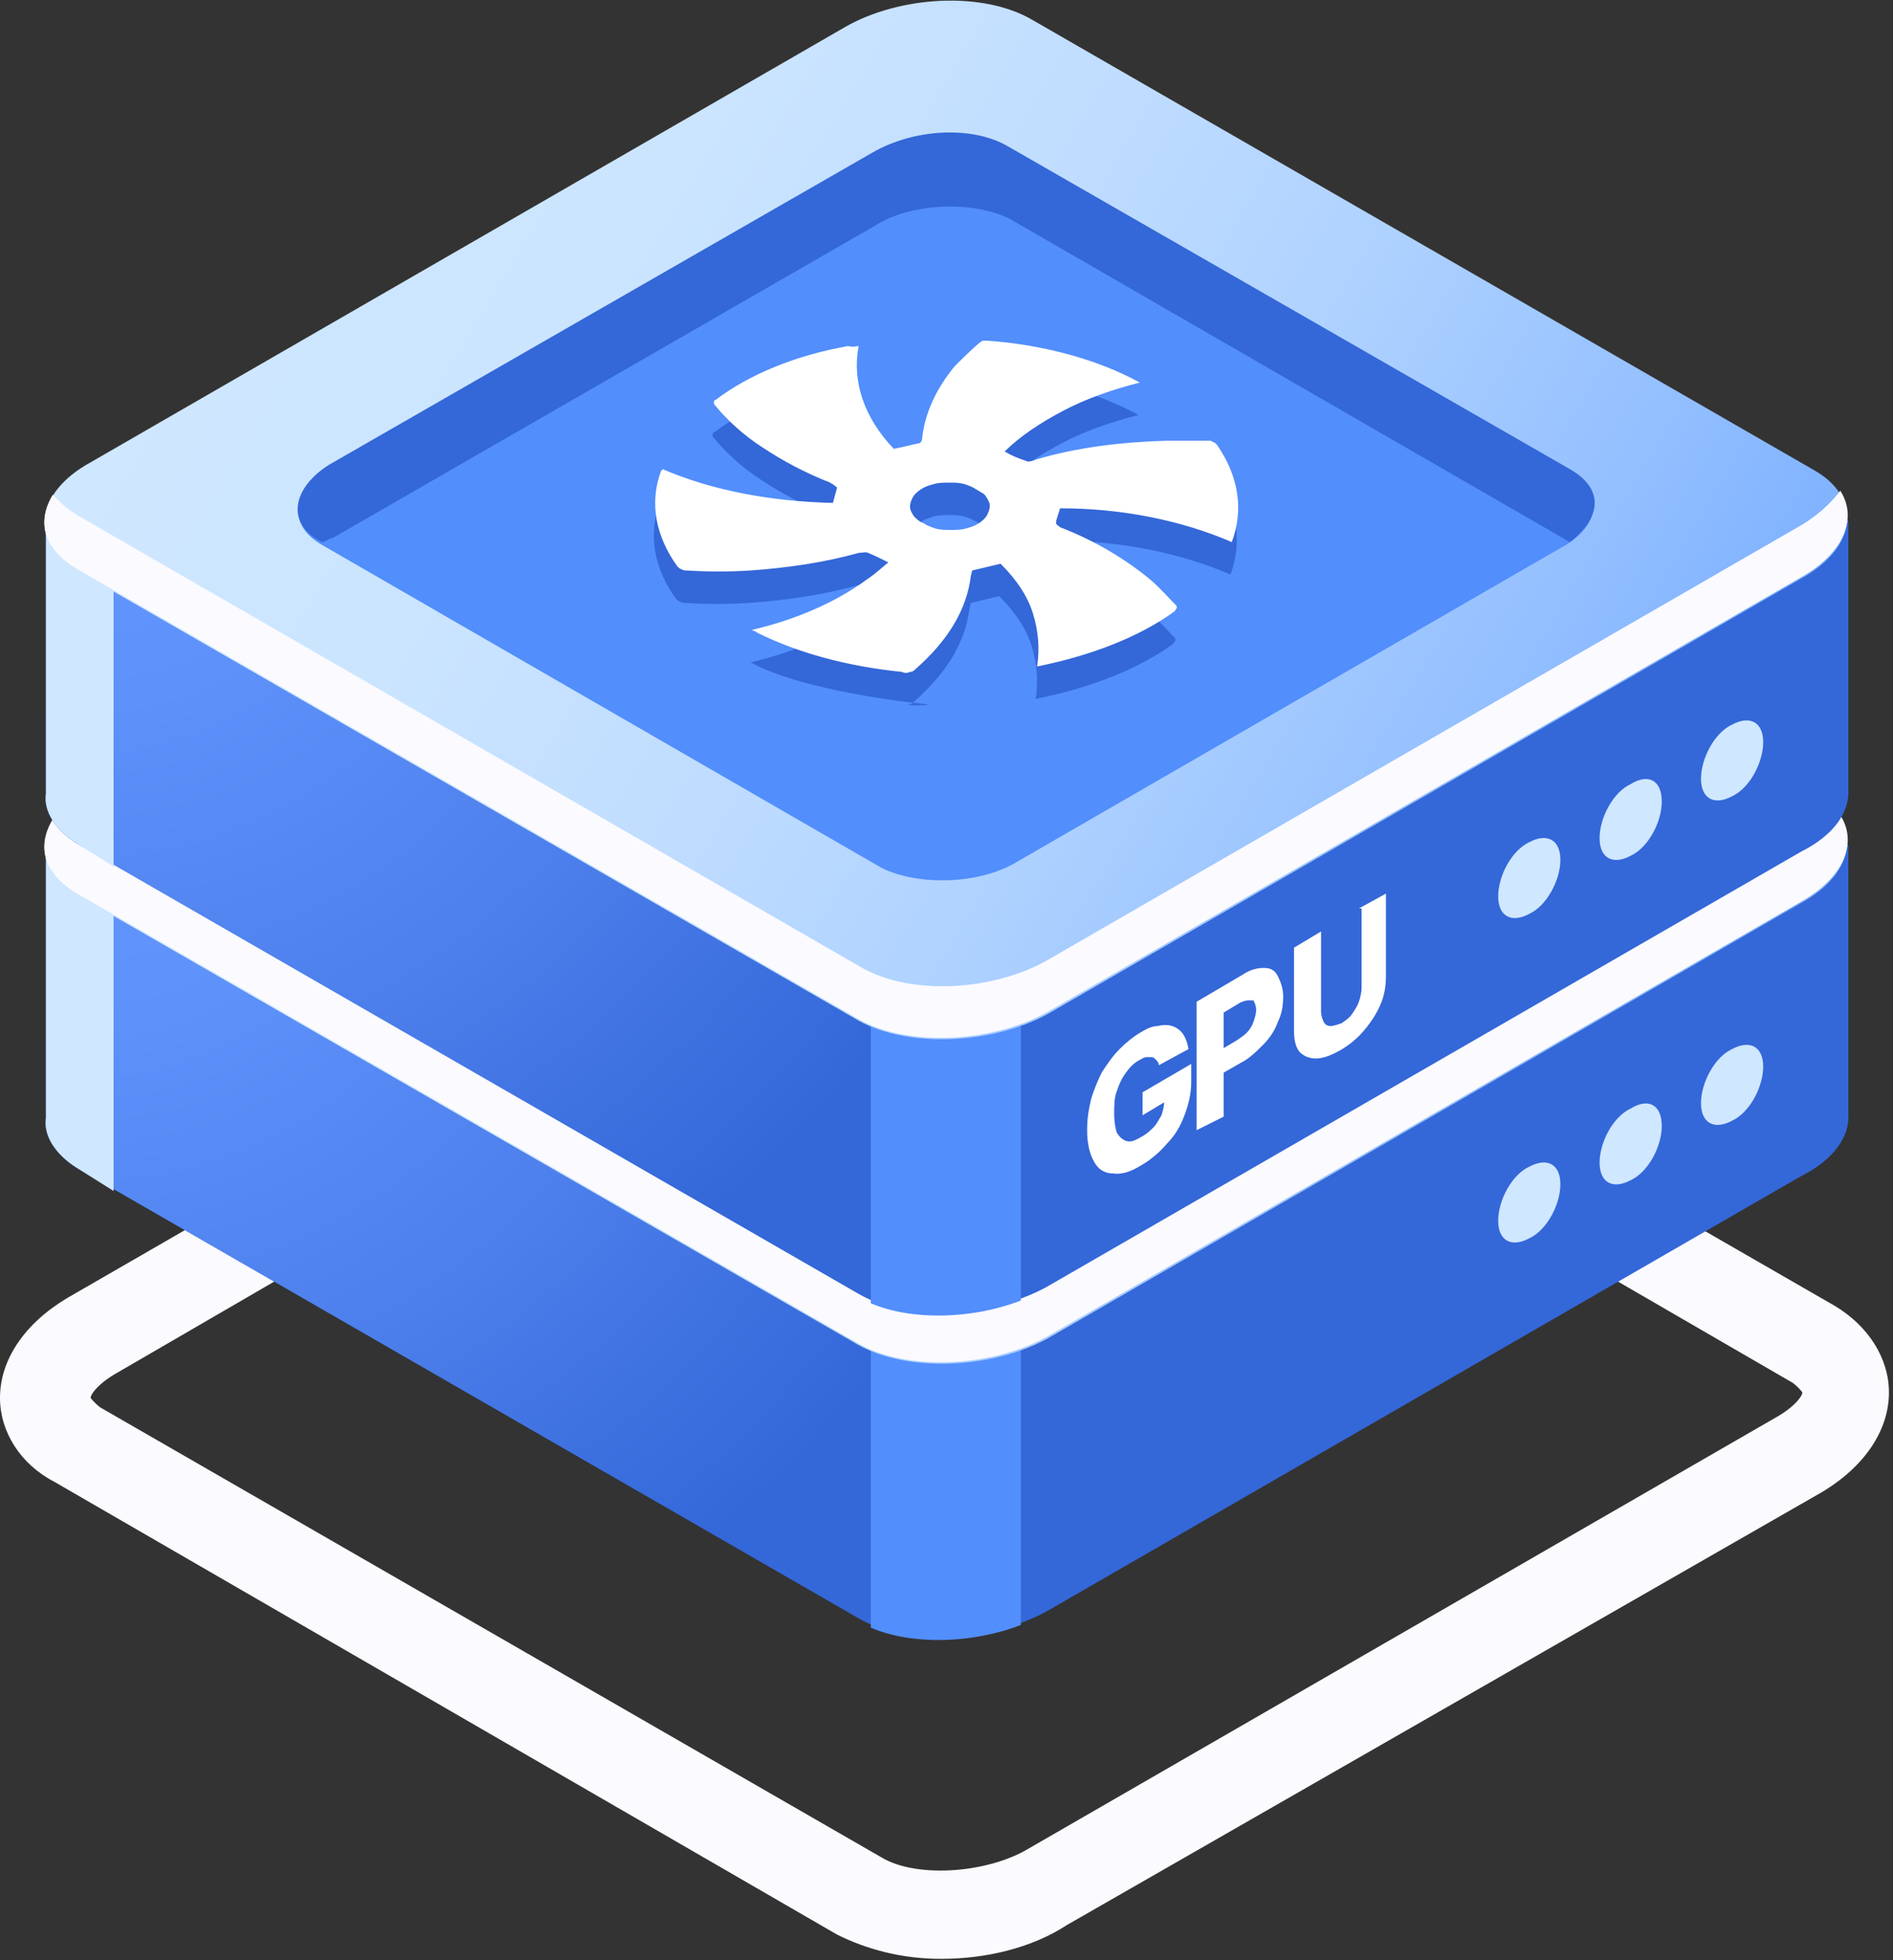
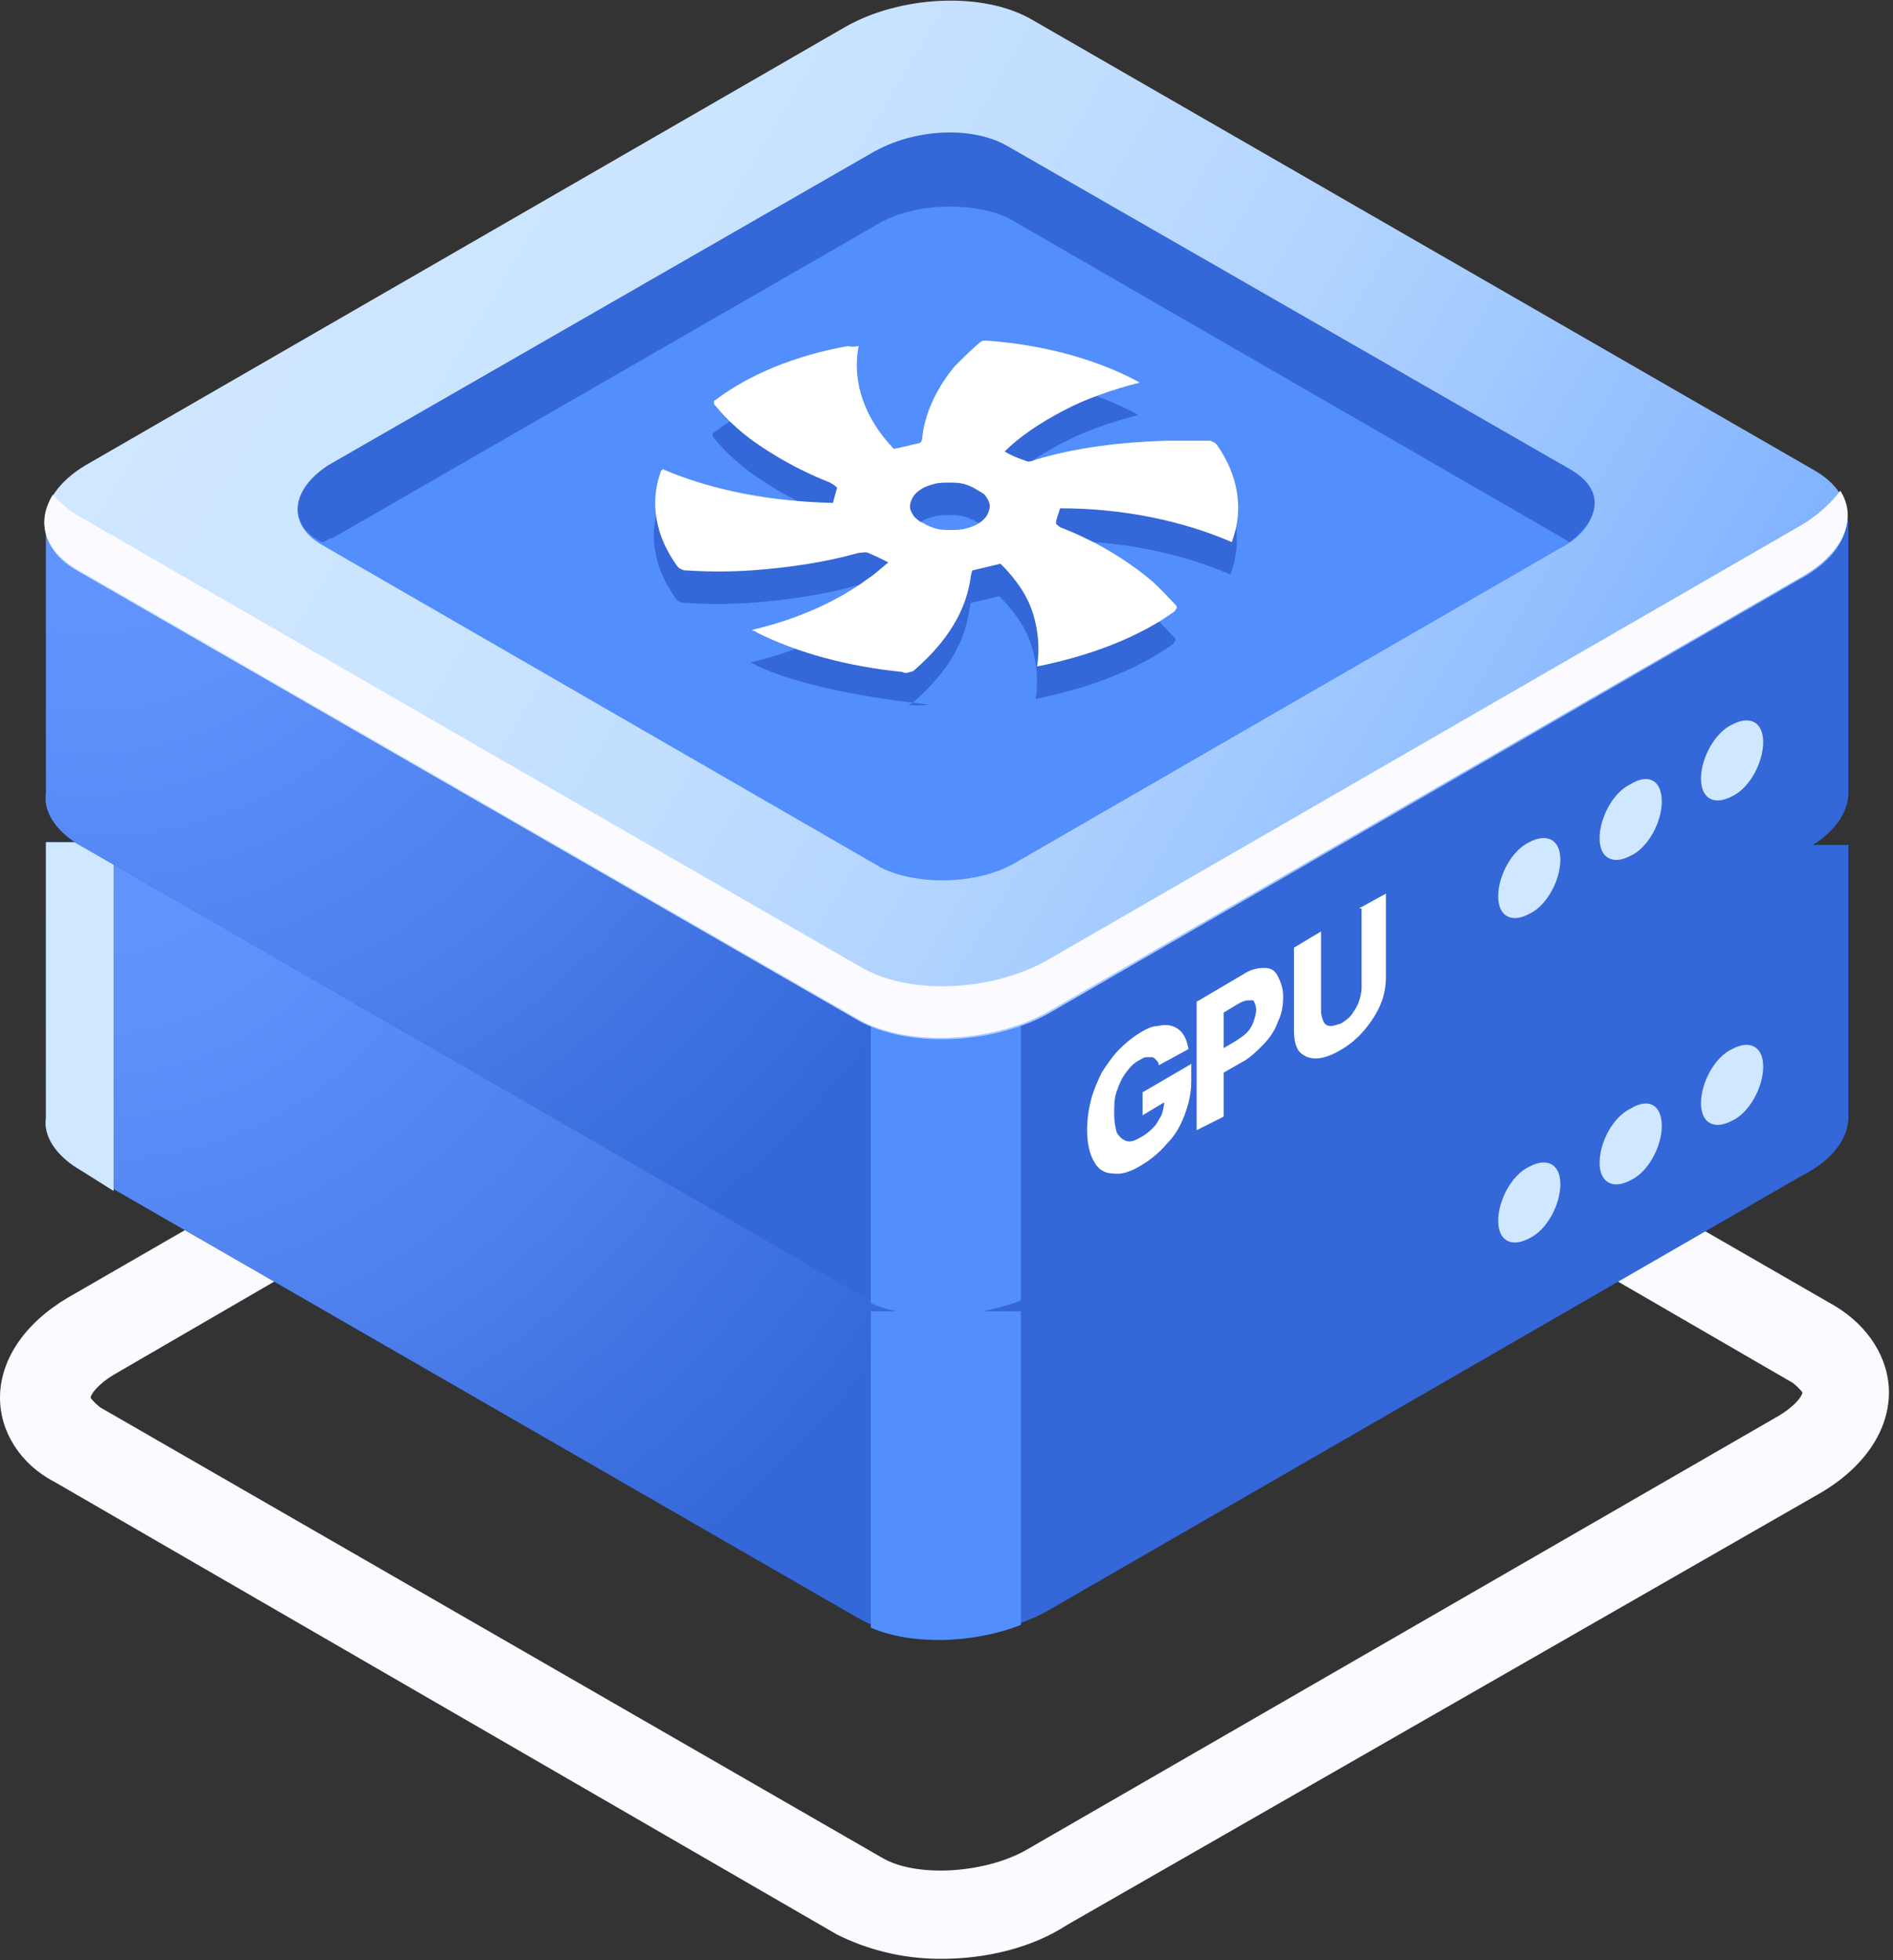
<svg xmlns="http://www.w3.org/2000/svg" version="1.1" id="Layer_1" x="0px" y="0px" viewBox="0 0 140 145" style="enable-background:new 0 0 140 145;" xml:space="preserve">
  <rect x="0" y="0" width="140" height="145" fill="#333333" stroke="none" />
  <style type="text/css">
	.st0{fill:#FAFAFF;}
	.st1{fill:#3467D8;}
	.st2{fill:url(#SVGID_1_);}
	.st3{fill:#CFE7FF;}
	.st4{fill:#528EFC;}
	.st5{fill:url(#SVGID_00000083799985198591191130000000673937981339508655_);}
	.st6{fill:url(#SVGID_00000124129907593463850990000009864893925315312049_);}
	.st7{fill:url(#SVGID_00000176745446997032770550000007910920990308051097_);}
	.st8{display:none;fill:url(#SVGID_00000091713463466735117400000009904350499968335519_);}
	.st9{fill:#FFFFFF;}
</style>
  <path class="st0" d="M69.6,144.9c-2.9,0-5.5-0.7-7.7-1.8L4,109.6c-2.5-1.3-4-3.7-4-6.2c0-2.8,1.8-5.5,5-7.4l55.8-32.2  c5.2-3,12.6-3.2,17.1-0.5l57.8,33.3c2.5,1.5,4,3.9,4,6.4c0,2.8-1.8,5.5-5,7.4l-55.8,32C76.3,144.1,72.9,144.9,69.6,144.9z   M65.2,137.4c2.5,1.5,7.5,1.2,10.6-0.5l55.8-32.2c1.3-0.8,1.7-1.5,1.7-1.7c0,0-0.2-0.3-0.7-0.7L74.8,68.8c-2.5-1.5-7.5-1.2-10.6,0.5  L8.4,101.7c-1.3,0.8-1.7,1.5-1.7,1.7c0,0,0.2,0.3,0.7,0.7L65.2,137.4z" />
  <path class="st1" d="M136.7,82.4V62.5H91.9l-15.4-8.9c-3.5-2-9.7-1.8-13.9,0.5l-14.4,8.4L3.4,62.3v20.4c-0.2,1.3,0.7,2.7,2.3,3.7  l57.8,33.3c3.5,2,9.7,1.8,13.9-0.5L133.2,87C135.6,85.8,136.8,84.1,136.7,82.4z" />
  <radialGradient id="SVGID_1_" cx="-978.438" cy="4.598" r="1" gradientTransform="matrix(73.143 0 0 73.076 71572.828 -279.456)" gradientUnits="userSpaceOnUse">
    <stop offset="0" style="stop-color:#6498FF" />
    <stop offset="0.266" style="stop-color:#5E91FA" />
    <stop offset="0.641" style="stop-color:#4C7FEB" />
    <stop offset="1" style="stop-color:#3467D8" />
  </radialGradient>
  <path class="st2" d="M69.9,52.1c-2.7,0-5.4,0.7-7.4,2l-14.4,8.4L3.4,62.3v20.4c-0.2,1.3,0.7,2.7,2.3,3.7l57.8,33.3  c1.7,1,4,1.5,6.4,1.3V52.1z" />
  <path class="st3" d="M8.4,62.3h-5v20.4c-0.2,1.3,0.7,2.7,2.3,3.7l2.7,1.7V62.3z" />
  <path class="st4" d="M64.4,120.4c3,1.3,7.5,1.2,11.1-0.2V97H64.4V120.4z" />
  <linearGradient id="SVGID_00000149350869480585632140000000284421922608991932_" gradientUnits="userSpaceOnUse" x1="20.757" y1="369.145" x2="135.273" y2="437.48" gradientTransform="matrix(1 0 0 1 0 -336)">
    <stop offset="0" style="stop-color:#CFE7FF" />
    <stop offset="0.201" style="stop-color:#CBE5FF" />
    <stop offset="0.387" style="stop-color:#C0DDFF" />
    <stop offset="0.568" style="stop-color:#ADD1FF" />
    <stop offset="0.744" style="stop-color:#93BFFF" />
    <stop offset="0.842" style="stop-color:#81B3FF" />
  </linearGradient>
-   <path style="fill:url(#SVGID_00000149350869480585632140000000284421922608991932_);" d="M63.5,99.5L5.7,66.2c-3.5-2-3.2-5.7,1-8  L62.5,26c4-2.3,10.2-2.7,13.9-0.5l57.8,33.3c3.5,2,3.2,5.7-1,8L77.5,99C73.3,101.3,67.1,101.5,63.5,99.5z" />
-   <path class="st0" d="M133.3,62.8L77.5,95c-4,2.3-10.2,2.7-13.9,0.5L5.7,62.1c-0.8-0.5-1.3-1-1.8-1.5c-1.2,2-0.7,4,1.8,5.5l57.8,33.3  c3.5,2,9.7,1.8,13.9-0.5l55.8-32.2c3.2-1.8,4.2-4.4,2.9-6.4C135.5,61.1,134.6,62,133.3,62.8z" />
  <path class="st3" d="M115.4,87.6c0,1.5-1,3.4-2.3,4c-1.3,0.7-2.3,0.2-2.3-1.3s1-3.4,2.3-4C114.4,85.6,115.4,86.1,115.4,87.6z" />
  <path class="st3" d="M122.9,83.3c0,1.5-1,3.4-2.3,4c-1.3,0.7-2.3,0.2-2.3-1.3s1-3.4,2.3-4C121.9,81.2,122.9,81.7,122.9,83.3z" />
  <path class="st3" d="M130.4,78.9c0,1.5-1,3.4-2.3,4c-1.3,0.7-2.3,0.2-2.3-1.3s1-3.4,2.3-4C129.4,76.9,130.4,77.4,130.4,78.9z" />
  <path class="st4" d="M65.2,88.2L23.8,64.3c-2.6-1.5-2.3-4.1,0.8-5.7l40.1-23.1c2.8-1.8,7.5-1.8,10-0.5l41.4,23.9  c2.6,1.5,2.3,4.1-0.8,5.7l-40,23.1C72.4,89.5,67.8,89.5,65.2,88.2z" />
  <path class="st1" d="M23.8,64.1c0.3,0,0.5-0.3,0.8-0.3l40.1-23.1c2.8-1.8,7.5-1.8,10-0.5l41.4,23.9c2.3-1.8,2.6-3.9,0-5.4L74.5,34.8  c-2.6-1.5-6.9-1.3-10,0.5L24.3,58.4C21.5,60.2,21.2,62.8,23.8,64.1z" />
  <path class="st1" d="M136.7,58.4V38.5H91.9l-15.4-8.9c-3.5-2-9.7-1.8-13.9,0.5l-14.4,8.4L3.4,38.3v20.4c-0.2,1.3,0.7,2.7,2.3,3.7  l57.8,33.3c3.5,2,9.7,1.8,13.9-0.5L133.2,63C135.6,61.8,136.8,60.1,136.7,58.4z" />
  <radialGradient id="SVGID_00000129180661155375811640000003481750235224458932_" cx="-978.438" cy="4.598" r="1" gradientTransform="matrix(73.143 0 0 73.076 71572.828 -303.456)" gradientUnits="userSpaceOnUse">
    <stop offset="0" style="stop-color:#6498FF" />
    <stop offset="0.266" style="stop-color:#5E91FA" />
    <stop offset="0.641" style="stop-color:#4C7FEB" />
    <stop offset="1" style="stop-color:#3467D8" />
  </radialGradient>
  <path style="fill:url(#SVGID_00000129180661155375811640000003481750235224458932_);" d="M69.9,28.1c-2.7,0-5.4,0.7-7.4,2l-14.4,8.4  L3.4,38.3v20.4c-0.2,1.3,0.7,2.7,2.3,3.7l57.8,33.3c1.7,1,4,1.5,6.4,1.3V28.1z" />
-   <path class="st3" d="M8.4,38.3h-5v20.4c-0.2,1.3,0.7,2.7,2.3,3.7l2.7,1.7V38.3z" />
  <path class="st4" d="M64.4,96.4c3,1.3,7.5,1.2,11.1-0.2V73H64.4V96.4z" />
  <linearGradient id="SVGID_00000064337579026278842060000016248807364126930831_" gradientUnits="userSpaceOnUse" x1="20.757" y1="345.145" x2="135.274" y2="413.481" gradientTransform="matrix(1 0 0 1 0 -336)">
    <stop offset="0" style="stop-color:#CFE7FF" />
    <stop offset="0.201" style="stop-color:#CBE5FF" />
    <stop offset="0.387" style="stop-color:#C0DDFF" />
    <stop offset="0.568" style="stop-color:#ADD1FF" />
    <stop offset="0.744" style="stop-color:#93BFFF" />
    <stop offset="0.842" style="stop-color:#81B3FF" />
  </linearGradient>
  <path style="fill:url(#SVGID_00000064337579026278842060000016248807364126930831_);" d="M63.5,75.5L5.7,42.2c-3.5-2-3.2-5.7,1-8  L62.5,2c4-2.3,10.2-2.7,13.9-0.5l57.8,33.3c3.5,2,3.2,5.7-1,8L77.5,75C73.3,77.3,67.1,77.5,63.5,75.5z" />
  <path class="st0" d="M133.3,38.8L77.5,71c-4,2.3-10.2,2.7-13.9,0.5L5.7,38.1c-0.8-0.5-1.3-1-1.8-1.5c-1.2,2-0.7,4,1.8,5.5l57.8,33.3  c3.5,2,9.7,1.8,13.9-0.5l55.8-32.2c3.2-1.8,4.2-4.4,2.9-6.4C135.5,37.1,134.6,38,133.3,38.8z" />
  <path class="st3" d="M115.4,63.6c0,1.5-1,3.4-2.3,4c-1.3,0.7-2.3,0.2-2.3-1.3s1-3.4,2.3-4C114.4,61.6,115.4,62.1,115.4,63.6z" />
  <path class="st3" d="M122.9,59.3c0,1.5-1,3.4-2.3,4c-1.3,0.7-2.3,0.2-2.3-1.3s1-3.4,2.3-4C121.9,57.2,122.9,57.7,122.9,59.3z" />
  <path class="st3" d="M130.4,54.9c0,1.5-1,3.4-2.3,4c-1.3,0.7-2.3,0.2-2.3-1.3s1-3.4,2.3-4C129.4,52.9,130.4,53.4,130.4,54.9z" />
  <path class="st4" d="M65.2,64.2L23.8,40.3c-2.6-1.5-2.3-4.1,0.8-5.7l40.1-23.1c2.8-1.8,7.5-1.8,10-0.5l41.4,23.9  c2.6,1.5,2.3,4.1-0.8,5.7l-40,23.1C72.4,65.5,67.8,65.5,65.2,64.2z" />
  <path class="st1" d="M23.8,40.1c0.3,0,0.5-0.3,0.8-0.3l40.1-23.1c2.8-1.8,7.5-1.8,10-0.5l41.4,23.9c2.3-1.8,2.6-3.9,0-5.4L74.5,10.8  c-2.6-1.5-6.9-1.3-10,0.5L24.3,34.4C21.5,36.2,21.2,38.8,23.8,40.1z" />
  <linearGradient id="SVGID_00000129196103985260070760000006005736858564723116_" gradientUnits="userSpaceOnUse" x1="-81.907" y1="441.547" x2="-43.727" y2="370.509" gradientTransform="matrix(1 0 0 1 145.929 -392.555)">
    <stop offset="0" style="stop-color:#FFFFFF" />
    <stop offset="1" style="stop-color:#FFFFFF;stop-opacity:0" />
  </linearGradient>
  <path style="display:none;fill:url(#SVGID_00000129196103985260070760000006005736858564723116_);" d="M60.7,42.3  c-0.3-0.1-0.5-0.1-0.8-0.2c-0.3,0-0.5,0-0.8,0s-0.5,0.1-0.8,0.2c-0.3,0.1-0.5,0.2-0.7,0.3c-0.5,0.3-0.8,0.6-0.9,0.9  c-0.1,0.3,0,0.7,0.2,1c0.2,0.4,0.7,0.7,1.3,1.1c0.6,0.4,1.2,0.6,1.9,0.8c0.6,0.1,1.2,0.2,1.8,0.1c0.6-0.1,1.1-0.2,1.6-0.5  c0.4-0.2,0.7-0.5,0.9-0.7c0.2-0.3,0.2-0.5,0.1-0.7s-0.3-0.5-0.7-0.7l0.5-0.2L61.9,45l-1.7-1l4.2-2.4l1.3,0.7c0.9,0.5,1.4,1,1.7,1.6  c0.3,0.6,0.2,1.1-0.1,1.7c-0.3,0.6-0.9,1.1-1.7,1.6c-0.9,0.5-1.9,0.9-3,1.1c-1.1,0.2-2.2,0.2-3.3,0C58,48,57,47.6,55.9,47  c-0.8-0.5-1.4-0.9-1.8-1.4c-0.4-0.5-0.6-1-0.6-1.5s0.2-1,0.5-1.4c0.3-0.5,0.8-0.9,1.5-1.2c0.6-0.3,1.2-0.6,1.8-0.8s1.3-0.3,2-0.3  s1.3,0,2,0.1c0.6,0.1,1.2,0.3,1.8,0.5L60.7,42.3z M70.5,44.2l-9.7-5.6l4-2.3c0.7-0.4,1.5-0.7,2.3-0.8s1.6-0.2,2.4,0  c0.8,0.1,1.5,0.4,2.2,0.8c0.7,0.4,1.1,0.8,1.3,1.3c0.2,0.5,0.2,0.9-0.1,1.4c-0.3,0.5-0.8,0.9-1.5,1.3L69,41.6l-1.8-1.1l2-1.2  c0.4-0.2,0.6-0.4,0.7-0.6c0.1-0.2,0.1-0.4,0-0.6c-0.1-0.2-0.3-0.4-0.6-0.6c-0.3-0.2-0.6-0.3-1-0.3c-0.3-0.1-0.7,0-1.1,0  c-0.4,0.1-0.7,0.2-1.1,0.4l-1.2,0.7l7.8,4.5L70.5,44.2z M74.9,30.5l2.3-1.3l6.2,3.6c0.7,0.4,1.2,0.9,1.4,1.4c0.2,0.5,0.1,1-0.2,1.5  c-0.3,0.5-0.9,1-1.7,1.5c-0.8,0.5-1.7,0.8-2.6,1s-1.8,0.2-2.7,0.1c-0.9-0.1-1.7-0.4-2.4-0.8L69,33.9l2.3-1.3l6,3.5  c0.3,0.2,0.7,0.3,1.1,0.4c0.4,0.1,0.8,0.1,1.2,0s0.8-0.2,1.1-0.4c0.3-0.2,0.6-0.4,0.7-0.7c0.1-0.2,0.1-0.5,0-0.7s-0.3-0.5-0.7-0.6  L74.9,30.5z" />
  <path class="st1" d="M63.4,28c-0.5,2.6,0.4,5.3,2.6,7.6c0.6-0.1,1.3-0.3,1.8-0.4c0.2,0,0.3-0.2,0.3-0.4c0.2-1.8,1-3.6,2.4-5.3  c0.6-0.6,1.2-1.2,1.9-1.8c0.1,0,0.1-0.1,0.2-0.1c0.1,0,0.2,0,0.3,0c4.2,0.3,8.2,1.4,11.3,3.1c-2,0.5-4,1.2-5.7,2.1  c-1.7,0.9-3.2,1.9-4.3,3c0.5,0.3,1,0.5,1.6,0.7c0.1,0.1,0.5,0,0.7-0.1c3-0.9,6.3-1.3,9.7-1.4c1,0,2.1,0,3.1,0c0.1,0,0.2,0,0.3,0.1  c0.1,0,0.2,0.1,0.3,0.2c1.6,2.3,2,4.8,1.1,7.2c-3.7-1.6-8.1-2.5-12.7-2.5c-0.1,0.4-0.3,0.8-0.3,1.1c0,0.1,0.2,0.2,0.3,0.3  c2.6,1,4.9,2.4,6.7,3.9c0.7,0.6,1.3,1.3,1.9,1.9c0,0.1,0.1,0.1,0,0.2c0,0.1-0.1,0.1-0.1,0.2c-2.6,1.9-6.2,3.3-10.2,4.1  c0.2-1.3,0.1-2.6-0.3-3.9c-0.4-1.3-1.2-2.5-2.4-3.7l-2.1,0.5l-0.1,0.4c-0.3,2.5-1.7,4.8-4.1,6.9c-0.1,0.1-0.2,0.2-0.4,0.2  c-0.2,0.1,1.6,0.1,1.4,0c-4-0.4-9.7-1.4-12.7-2.9c-0.1-0.1-0.2-0.1-0.4-0.2c3.4-0.8,6.3-2.1,8.6-3.8c0.6-0.4,1-0.8,1.5-1.2  c-0.6-0.3-1-0.5-1.5-0.7c-0.1-0.1-0.5,0-0.7,0c-2.5,0.7-5.2,1.1-8,1.3c-1.6,0.1-3.1,0.1-4.7,0c-0.1,0-0.3,0-0.4-0.1  c-0.1,0-0.2-0.1-0.3-0.2c-1.6-2.2-2.1-4.7-1.2-7.1c0,0,0.1,0,0.1-0.1c3.7,1.6,8.1,2.4,12.6,2.5c0.1-0.4,0.2-0.7,0.3-1.1  c0-0.1-0.1-0.1-0.2-0.2c-0.1-0.1-0.2-0.1-0.3-0.2c-1.8-0.7-3.5-1.6-5-2.6c-1.4-0.9-2.6-2-3.5-3.1c-0.1-0.1-0.1-0.1-0.1-0.2  c0-0.1,0-0.2,0.1-0.2c2.5-1.9,5.9-3.3,9.8-4C63.1,28,63.3,28,63.4,28z M72.2,38.6c-0.3-0.2-0.6-0.3-0.9-0.4  c-0.4-0.1-0.7-0.1-1.1-0.1c-0.4,0-0.8,0-1.1,0.1c-0.4,0.1-0.7,0.2-1,0.4c-0.3,0.2-0.5,0.4-0.6,0.6s-0.2,0.4-0.2,0.7  c0,0.2,0.1,0.4,0.3,0.7c0.2,0.2,0.4,0.4,0.7,0.5c0.3,0.2,0.6,0.3,0.9,0.4c0.4,0.1,0.7,0.1,1.1,0.1c0.4,0,0.8,0,1.1-0.1  c0.4-0.1,0.7-0.2,1-0.4c0.3-0.2,0.5-0.4,0.6-0.6c0.1-0.2,0.2-0.4,0.2-0.7c0-0.2-0.1-0.4-0.3-0.7C72.7,38.9,72.5,38.7,72.2,38.6z" />
  <path class="st9" d="M63.5,25.6c-0.5,2.6,0.4,5.3,2.6,7.6c0.6-0.1,1.3-0.3,1.8-0.4c0.2,0,0.3-0.2,0.3-0.4c0.2-1.8,1-3.6,2.4-5.3  c0.6-0.6,1.2-1.2,1.9-1.8c0.1,0,0.1-0.1,0.2-0.1c0.1,0,0.2,0,0.3,0c4.2,0.3,8.2,1.4,11.3,3.1c-2,0.5-4,1.2-5.7,2.1  c-1.7,0.9-3.2,1.9-4.3,3c0.5,0.3,1,0.5,1.6,0.7c0.1,0.1,0.5,0,0.7-0.1c3-0.9,6.3-1.3,9.7-1.4c1,0,2.1,0,3.1,0c0.1,0,0.2,0,0.3,0.1  c0.1,0,0.2,0.1,0.3,0.2c1.6,2.3,2,4.8,1.1,7.2c-3.7-1.6-8.1-2.5-12.7-2.5c-0.1,0.4-0.3,0.8-0.3,1.1c0,0.1,0.2,0.2,0.3,0.3  c2.6,1,4.9,2.4,6.7,3.9c0.7,0.6,1.3,1.3,1.9,1.9c0,0.1,0.1,0.1,0,0.2c0,0.1-0.1,0.1-0.1,0.2c-2.6,1.9-6.2,3.3-10.2,4.1  c0.2-1.3,0.1-2.6-0.3-3.9c-0.4-1.3-1.2-2.5-2.4-3.7l-2.1,0.5l-0.1,0.4c-0.3,2.5-1.7,4.8-4.1,6.9c-0.1,0.1-0.2,0.2-0.4,0.2  c-0.2,0.1-0.4,0.1-0.6,0c-4-0.4-7.7-1.4-10.7-2.9c-0.1-0.1-0.2-0.1-0.4-0.2c3.4-0.8,6.3-2.1,8.6-3.8c0.6-0.4,1-0.8,1.5-1.2  c-0.6-0.3-1-0.5-1.5-0.7c-0.1-0.1-0.5,0-0.7,0c-2.5,0.7-5.2,1.1-8,1.3c-1.6,0.1-3.1,0.1-4.7,0c-0.1,0-0.3,0-0.4-0.1  c-0.1,0-0.2-0.1-0.3-0.2c-1.6-2.2-2.1-4.7-1.2-7.1c0,0,0.1,0,0.1-0.1c3.7,1.6,8.1,2.4,12.6,2.5c0.1-0.4,0.2-0.7,0.3-1.1  c0-0.1-0.1-0.1-0.2-0.2c-0.1-0.1-0.2-0.1-0.3-0.2c-1.8-0.7-3.5-1.6-5-2.6c-1.4-0.9-2.6-2-3.5-3.1c-0.1-0.1-0.1-0.1-0.1-0.2  c0-0.1,0-0.2,0.1-0.2c2.5-1.9,5.9-3.3,9.8-4C63.2,25.7,63.3,25.6,63.5,25.6z M72.2,36.2c-0.3-0.2-0.6-0.3-0.9-0.4  c-0.4-0.1-0.7-0.1-1.1-0.1c-0.4,0-0.8,0-1.1,0.1c-0.4,0.1-0.7,0.2-1,0.4c-0.3,0.2-0.5,0.4-0.6,0.6c-0.1,0.2-0.2,0.4-0.2,0.7  c0,0.2,0.1,0.4,0.3,0.7c0.2,0.2,0.4,0.4,0.7,0.5c0.3,0.2,0.6,0.3,0.9,0.4c0.4,0.1,0.7,0.1,1.1,0.1c0.4,0,0.8,0,1.1-0.1  c0.4-0.1,0.7-0.2,1-0.4c0.3-0.2,0.5-0.4,0.6-0.6c0.1-0.2,0.2-0.4,0.2-0.7c0-0.2-0.1-0.4-0.3-0.7C72.8,36.5,72.5,36.4,72.2,36.2z" />
  <path class="st9" d="M85.7,78.8c0-0.2-0.1-0.3-0.2-0.4c-0.1-0.1-0.2-0.2-0.3-0.2c-0.1,0-0.3,0-0.4,0c-0.2,0-0.3,0.1-0.5,0.2  c-0.4,0.2-0.7,0.5-1,0.9c-0.3,0.4-0.5,0.8-0.7,1.4c-0.2,0.5-0.2,1.1-0.2,1.7c0,0.6,0.1,1.1,0.2,1.4c0.2,0.3,0.4,0.5,0.7,0.6  c0.3,0.1,0.6,0,1.1-0.3c0.4-0.2,0.7-0.5,0.9-0.7c0.3-0.3,0.4-0.6,0.6-0.9c0.1-0.3,0.2-0.7,0.2-1l0.4-0.2l-2,1.2v-1.7l3.6-2.1v1.3  c0,0.9-0.2,1.7-0.5,2.5c-0.3,0.8-0.7,1.5-1.3,2.1c-0.5,0.6-1.2,1.2-1.9,1.6c-0.8,0.5-1.5,0.7-2.1,0.6c-0.6,0-1.1-0.3-1.4-0.9  c-0.3-0.5-0.5-1.3-0.5-2.3c0-0.8,0.1-1.5,0.3-2.3c0.2-0.7,0.5-1.4,0.8-2c0.4-0.6,0.8-1.2,1.3-1.7c0.5-0.5,1-0.9,1.5-1.2  c0.5-0.3,0.9-0.5,1.3-0.5c0.4-0.1,0.8-0.1,1.1,0c0.3,0.1,0.6,0.3,0.8,0.6c0.2,0.3,0.3,0.6,0.4,1.1L85.7,78.8z M88.5,83.6v-9.5l3.4-2  c0.6-0.4,1.1-0.5,1.6-0.5c0.5,0,0.8,0.2,1,0.6c0.2,0.4,0.4,0.9,0.4,1.5c0,0.7-0.1,1.3-0.4,1.9c-0.2,0.6-0.6,1.2-1.1,1.7  c-0.5,0.5-1,1-1.6,1.3l-2.1,1.2v-1.8l1.7-1c0.3-0.2,0.6-0.4,0.8-0.6c0.2-0.2,0.4-0.5,0.5-0.8c0.1-0.3,0.2-0.6,0.2-0.9  c0-0.3-0.1-0.5-0.2-0.7C92.6,74,92.5,74,92.3,74c-0.2,0-0.5,0.1-0.8,0.3l-1,0.6v7.7L88.5,83.6z M100.5,67.2l2-1.1v6.1  c0,0.7-0.1,1.4-0.4,2.1c-0.3,0.7-0.7,1.3-1.2,1.9c-0.5,0.6-1.1,1.1-1.8,1.5c-0.7,0.4-1.3,0.6-1.8,0.6c-0.5,0-0.9-0.2-1.2-0.5  c-0.3-0.4-0.4-0.9-0.4-1.6v-6.1l2-1.2v5.9c0,0.3,0.1,0.6,0.2,0.8c0.1,0.2,0.3,0.3,0.5,0.3c0.2,0,0.5-0.1,0.8-0.2  c0.3-0.2,0.6-0.4,0.8-0.7c0.2-0.3,0.4-0.6,0.5-0.9c0.1-0.3,0.2-0.7,0.2-1V67.2z" />
</svg>